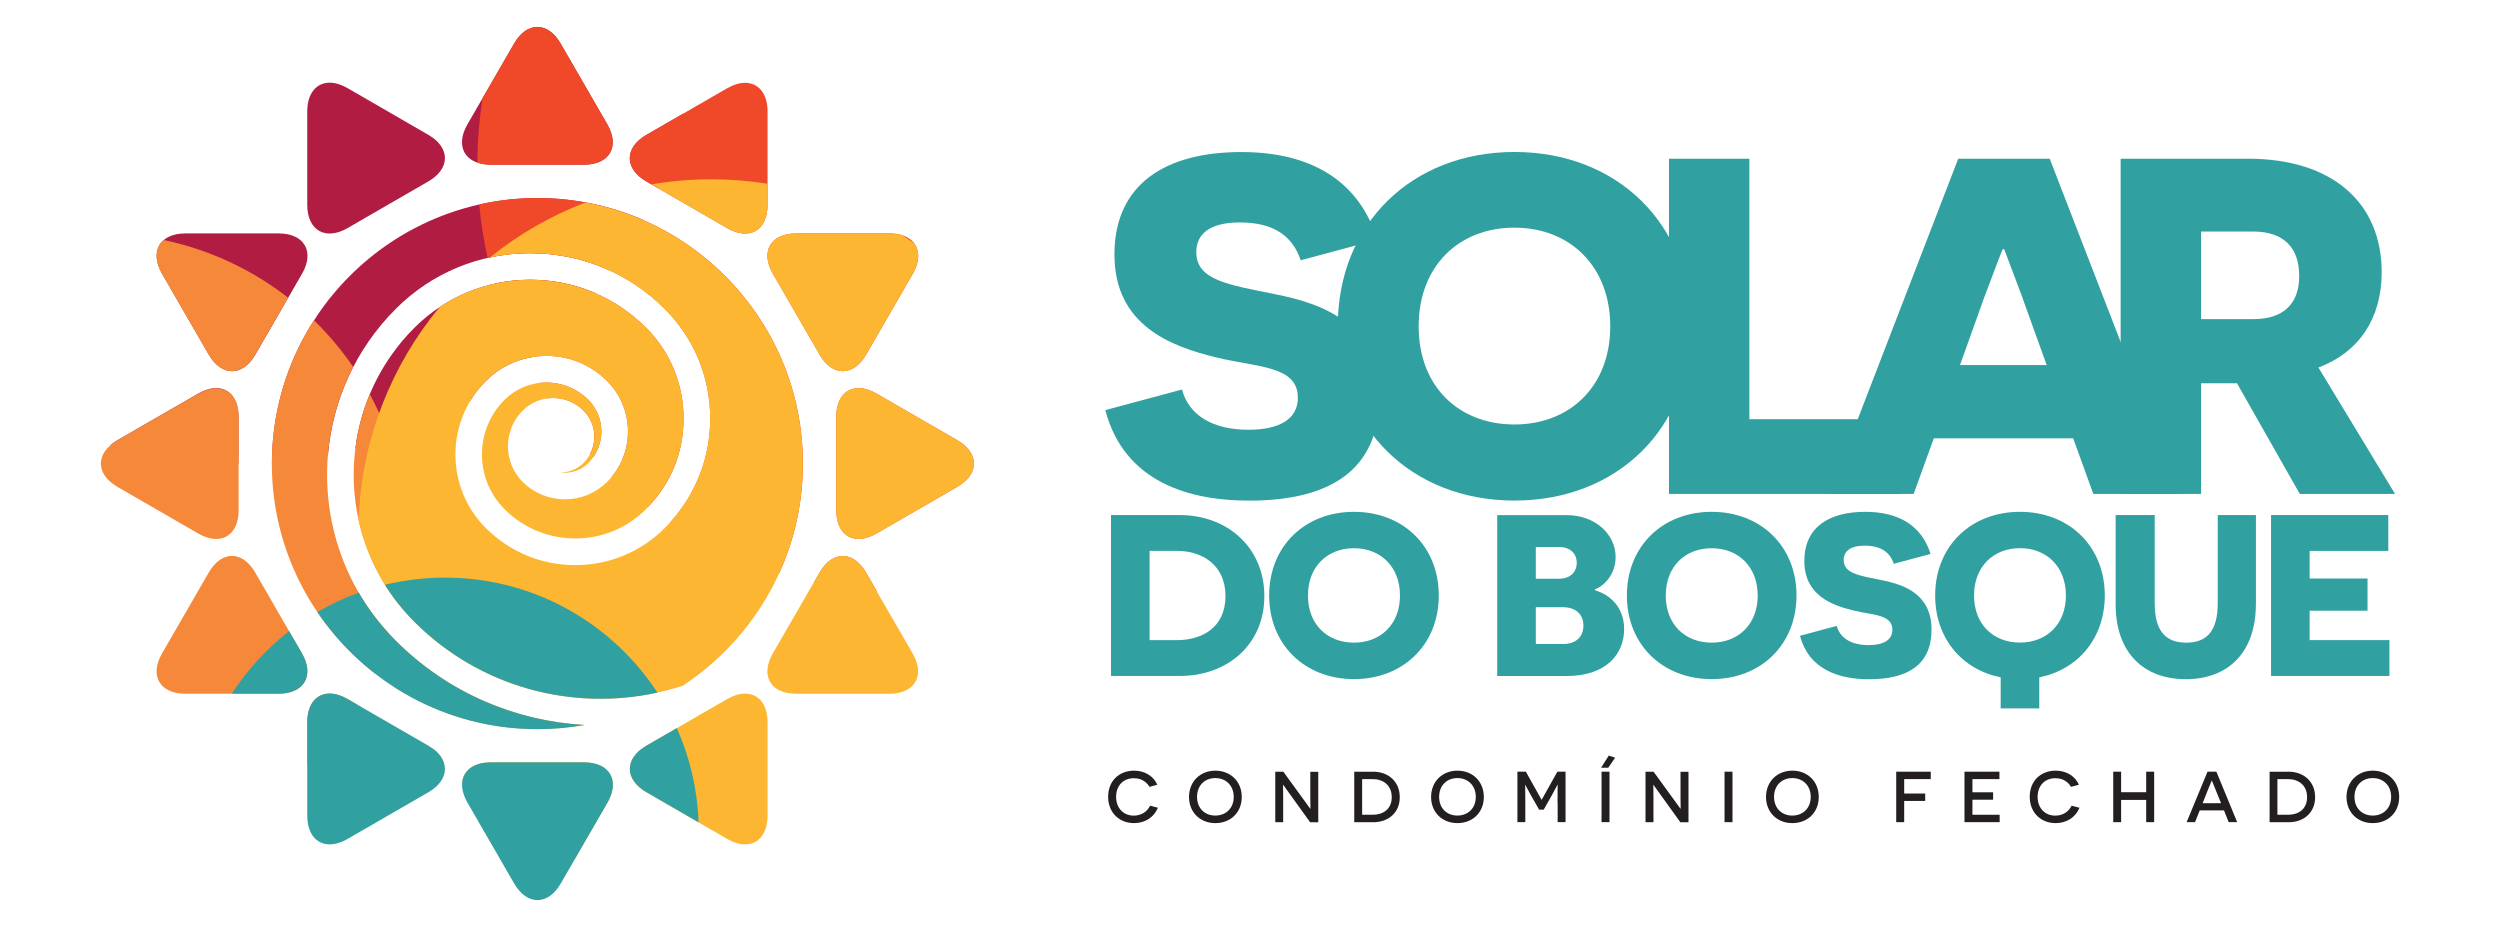
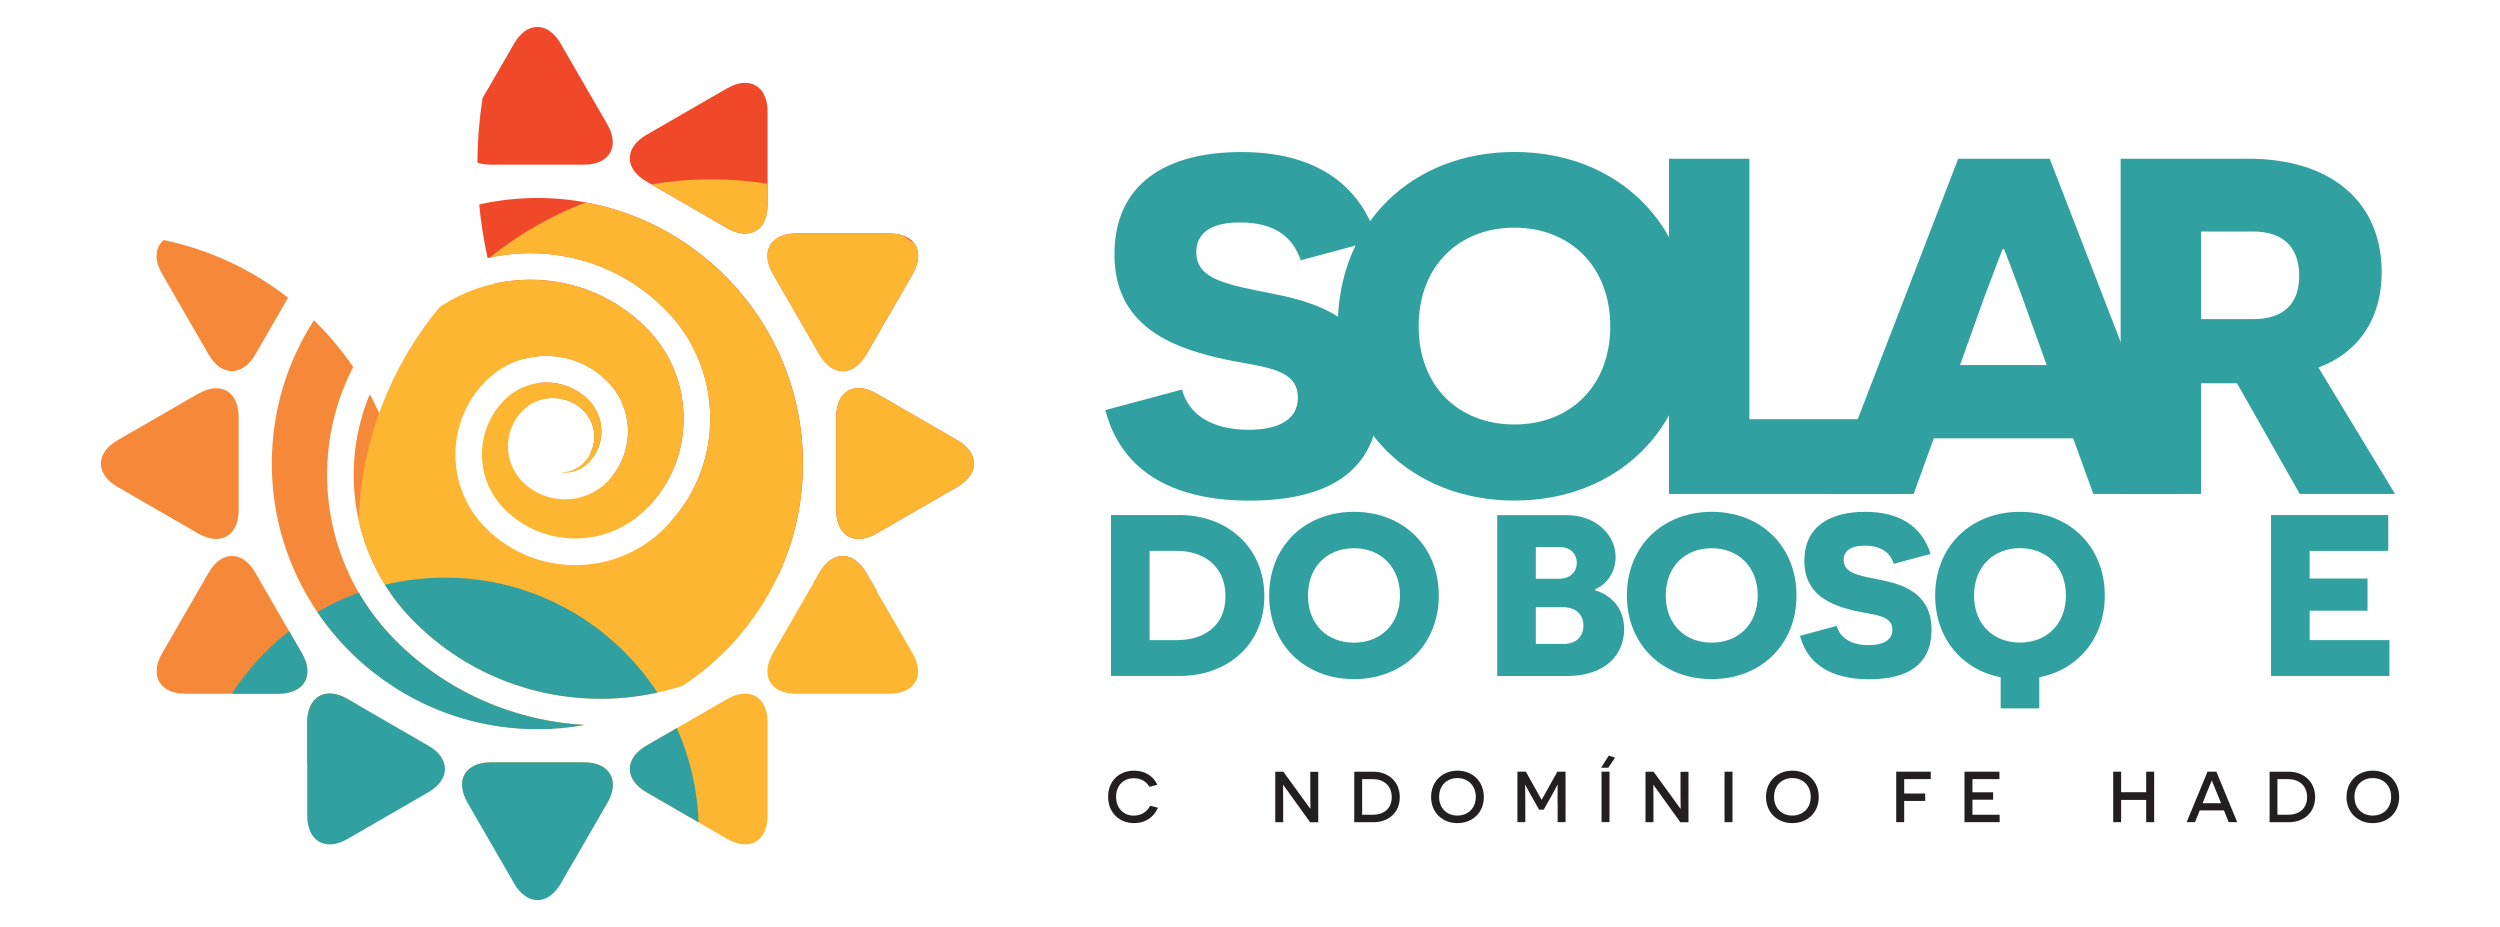
<svg xmlns="http://www.w3.org/2000/svg" version="1.1" viewBox="0 0 364.04 135">
  <defs>
    <style>
      .st0 {
        fill: none;
      }

      .st1, .st2 {
        fill: #31a0a0;
      }

      .st3 {
        fill: #fcb631;
      }

      .st4 {
        fill: #231f20;
      }

      .st5 {
        fill: #ef492a;
      }

      .st2, .st6 {
        mix-blend-mode: multiply;
      }

      .st7 {
        isolation: isolate;
      }

      .st8 {
        fill: #b11c43;
      }

      .st9 {
        clip-path: url(#clippath-1);
      }

      .st10 {
        clip-path: url(#clippath-3);
      }

      .st11 {
        clip-path: url(#clippath-4);
      }

      .st12 {
        clip-path: url(#clippath-2);
      }

      .st13 {
        clip-path: url(#clippath-7);
      }

      .st14 {
        clip-path: url(#clippath-6);
      }

      .st15 {
        clip-path: url(#clippath-9);
      }

      .st16 {
        clip-path: url(#clippath-8);
      }

      .st17 {
        clip-path: url(#clippath-5);
      }

      .st18 {
        fill: #f58939;
      }

      .st19 {
        clip-path: url(#clippath);
      }
    </style>
    <clipPath id="clippath">
      <rect class="st0" x="16.06" y="3.93" width="83.49" height="63.57" />
    </clipPath>
    <clipPath id="clippath-1">
      <rect class="st0" x="69.52" y="3.93" width="72.31" height="82.2" />
    </clipPath>
    <clipPath id="clippath-2">
      <rect class="st0" x="14.68" y="34.95" width="44.47" height="76.3" />
    </clipPath>
    <clipPath id="clippath-3">
      <rect class="st0" x="52.23" y="26.11" width="89.6" height="98.86" />
    </clipPath>
    <clipPath id="clippath-4">
      <rect class="st0" x="33.76" y="84.11" width="67.95" height="46.97" />
    </clipPath>
    <clipPath id="clippath-5">
      <rect class="st0" x="160.97" y="22.13" width="39.89" height="50.77" />
    </clipPath>
    <clipPath id="clippath-6">
      <rect class="st0" x="194.8" y="22.13" width="51.46" height="50.77" />
    </clipPath>
    <clipPath id="clippath-7">
      <rect class="st0" x="243.03" y="23.11" width="33.61" height="48.81" />
    </clipPath>
    <clipPath id="clippath-8">
      <rect class="st0" x="266.31" y="23.11" width="51.05" height="48.81" />
    </clipPath>
    <clipPath id="clippath-9">
      <rect class="st0" x="308.79" y="23.11" width="39.96" height="48.81" />
    </clipPath>
  </defs>
  <g class="st7">
    <g id="Camada_1">
      <g>
        <g class="st6">
          <g class="st19">
-             <path class="st8" d="M27,33.99c-3.73,0-5.26,2.64-3.39,5.88,1.87,3.23,4.92,8.52,6.79,11.76,1.87,3.23,4.92,3.23,6.79,0,1.87-3.23,4.92-8.52,6.79-11.76,1.87-3.23.34-5.88-3.4-5.88-3.73,0-9.84,0-13.57,0M44.74,16.24v13.58c0,3.73,2.65,5.26,5.88,3.39,3.23-1.87,8.52-4.92,11.75-6.79,3.23-1.87,3.23-4.92,0-6.79-3.23-1.87-8.52-4.92-11.75-6.79-.94-.54-1.82-.8-2.61-.8-1.93,0-3.27,1.54-3.27,4.19ZM34.74,67.5c-6.48,0-12.75-.93-18.68-2.66.3-.26.65-.51,1.04-.74,3.23-1.87,8.52-4.92,11.76-6.79.94-.54,1.82-.8,2.61-.8,1.93,0,3.26,1.54,3.26,4.19v6.79ZM86.65,42.67c-2.74,3.4-5.81,6.52-9.16,9.32-2.54.43-4.89,1.63-6.75,3.49-.88.88-1.62,1.83-2.24,2.85-5.18,3.05-10.81,5.42-16.76,6.98.81-6.44,3.68-12.66,8.61-17.59,4.51-4.5,10.49-6.98,16.86-6.98,3.3,0,6.49.67,9.43,1.93ZM93.67,32.04c-1.38,2.59-2.92,5.09-4.61,7.46-3.66-1.73-7.68-2.64-11.84-2.64-7.4,0-14.36,2.88-19.59,8.12-5.92,5.92-9.21,13.49-9.87,21.25-2.67.53-5.39.9-8.16,1.1.1-21.24,17.4-38.49,38.67-38.49,5.47,0,10.69,1.15,15.41,3.21ZM99.55,16.51c-.91,3.78-2.14,7.43-3.67,10.93l-1.75-1.01c-3.23-1.87-3.23-4.92,0-6.79l5.42-3.13ZM74.86,6.35c-1.87,3.23-4.92,8.52-6.79,11.75-1.87,3.23-.34,5.88,3.39,5.88h13.58c3.73,0,5.26-2.65,3.39-5.88-1.87-3.23-4.92-8.52-6.79-11.75-.93-1.62-2.16-2.43-3.39-2.43s-2.46.81-3.39,2.43Z" />
-           </g>
+             </g>
        </g>
        <g class="st6">
          <g class="st9">
            <path class="st5" d="M121.77,60.71v13.58c0,3.73,2.64,5.26,5.87,3.39,3.23-1.87,8.52-4.92,11.76-6.79,3.23-1.87,3.23-4.92,0-6.79-3.23-1.87-8.52-4.92-11.76-6.79-.94-.54-1.82-.8-2.61-.8-1.93,0-3.26,1.54-3.26,4.19M115.94,33.99c-3.73,0-5.26,2.64-3.39,5.88,1.87,3.23,4.92,8.52,6.79,11.76,1.87,3.23,4.92,3.23,6.79,0,1.87-3.23,4.92-8.52,6.79-11.76,1.86-3.23.34-5.88-3.39-5.88h-13.57ZM105.89,12.85c-3.23,1.87-8.52,4.92-11.76,6.79-3.23,1.87-3.24,4.92,0,6.79,3.23,1.87,8.52,4.92,11.76,6.79,3.23,1.87,5.88.34,5.88-3.39v-13.58c0-2.65-1.34-4.19-3.27-4.19-.79,0-1.68.26-2.61.8ZM69.52,23.69c.01-3.19.27-6.32.74-9.38,1.59-2.76,3.36-5.81,4.6-7.96.93-1.62,2.16-2.43,3.39-2.43s2.46.81,3.39,2.43c1.87,3.23,4.92,8.52,6.79,11.75,1.87,3.23.34,5.88-3.39,5.88h-13.58c-.74,0-1.39-.1-1.95-.3ZM86.37,66.59c-.15-.16-.3-.32-.45-.48.4-.77.62-1.62.62-2.52,0-1.44-.56-2.8-1.58-3.81-1.18-1.18-2.75-1.83-4.43-1.83-.31,0-.61.02-.91.07-.48-.73-.94-1.47-1.38-2.22.44-.07.88-.1,1.33-.1,2.3,0,4.47.9,6.1,2.52,2.27,2.28,2.51,5.83.7,8.37ZM94.41,73.8c-1.84-1.38-3.6-2.87-5.27-4.44,3.3-4.07,3.06-10.09-.73-13.88-2.36-2.36-5.5-3.66-8.84-3.66-1.13,0-2.23.15-3.29.43-1.77-3.47-3.22-7.13-4.32-10.94,1.7-.38,3.46-.58,5.25-.58,6.37,0,12.35,2.48,16.86,6.98,3.53,3.53,5.47,8.22,5.47,13.21s-1.82,9.38-5.13,12.86ZM113.45,83.52c-5.67-1.75-10.99-4.28-15.84-7.47,3.76-4.15,5.81-9.48,5.81-15.11,0-6.03-2.35-11.69-6.61-15.95-5.23-5.23-12.19-8.12-19.6-8.12-2.12,0-4.19.24-6.21.69-.56-2.54-.97-5.14-1.22-7.79,2.73-.61,5.56-.94,8.47-.94,21.32,0,38.67,17.35,38.67,38.67,0,5.71-1.24,11.14-3.48,16.02ZM127.71,86.13c-3.14-.2-6.22-.64-9.21-1.29l.84-1.46c.93-1.62,2.16-2.42,3.39-2.42s2.46.81,3.39,2.43l1.59,2.75Z" />
          </g>
        </g>
        <g class="st6">
          <g class="st12">
            <path class="st18" d="M30.39,83.38c-1.87,3.23-4.92,8.52-6.79,11.76-1.87,3.23-.34,5.88,3.39,5.88h13.57c3.73,0,5.26-2.65,3.4-5.88-1.87-3.23-4.92-8.52-6.79-11.76-.93-1.62-2.16-2.43-3.39-2.43s-2.46.81-3.39,2.43M28.87,57.32c-3.24,1.86-8.53,4.92-11.76,6.79-3.23,1.87-3.23,4.92,0,6.79,3.23,1.87,8.52,4.92,11.76,6.79,3.23,1.86,5.88.34,5.88-3.39v-13.57c0-2.65-1.33-4.19-3.26-4.19-.79,0-1.68.26-2.61.8ZM23.84,34.95c6.72,1.41,12.88,4.33,18.11,8.4l-4.78,8.27c-1.87,3.24-4.92,3.23-6.79,0-1.87-3.23-4.92-8.52-6.79-11.76-1.18-2.05-1-3.86.24-4.91ZM52.04,102.61c-2.06,3.18-4.52,6.09-7.3,8.64v-6.07c0-2.65,1.33-4.19,3.27-4.19.79,0,1.68.26,2.61.8l1.42.82ZM56.89,92.53c-.64,1.91-1.4,3.76-2.28,5.55-9.13-7.08-15.03-18.15-15.03-30.58,0-7.68,2.25-14.85,6.13-20.87,2.12,2.07,4.04,4.35,5.72,6.8-6.49,12.56-4.67,28.34,5.45,39.1ZM59.16,78.48c0,3.29-.36,6.49-1.04,9.57-7.04-8.79-8.46-20.63-4.27-30.65,3.38,6.27,5.3,13.45,5.3,21.08Z" />
          </g>
        </g>
        <g class="st6">
          <g class="st10">
            <path class="st3" d="M105.89,101.79c-3.23,1.87-8.52,4.92-11.76,6.79-3.23,1.87-3.23,4.92,0,6.79,3.23,1.87,8.52,4.92,11.76,6.79,3.23,1.87,5.88.34,5.88-3.39s0-9.84,0-13.58c0-2.65-1.33-4.19-3.27-4.19-.79,0-1.68.26-2.61.8M119.33,83.38c-1.86,3.23-4.92,8.52-6.79,11.76-1.87,3.23-.34,5.88,3.39,5.88h13.57c3.73,0,5.26-2.65,3.39-5.88-1.87-3.23-4.92-8.52-6.79-11.75-.93-1.62-2.16-2.43-3.39-2.43s-2.46.81-3.39,2.42ZM121.77,60.71v13.58c0,3.73,2.64,5.26,5.87,3.39,3.23-1.87,8.52-4.92,11.76-6.79,3.23-1.87,3.23-4.92,0-6.79-3.23-1.87-8.52-4.92-11.76-6.79-.94-.54-1.82-.8-2.61-.8-1.93,0-3.26,1.54-3.26,4.19ZM131.41,34.27c.58.37,1.14.75,1.7,1.15.82,1.08.82,2.68-.2,4.45-1.87,3.23-4.92,8.52-6.79,11.76-1.87,3.23-4.92,3.23-6.79,0-1.86-3.23-4.92-8.52-6.79-11.76-1.87-3.23-.34-5.88,3.39-5.88h13.57c.71,0,1.35.1,1.89.28ZM94.87,26.85c2.84-.49,5.76-.74,8.73-.74,2.78,0,5.51.22,8.17.65v3.06c0,3.73-2.65,5.26-5.88,3.39-3-1.73-7.77-4.48-11.02-6.36ZM52.23,75.75c.4-11.78,4.76-22.56,11.79-31.04,3.88-2.59,8.43-3.97,13.19-3.97,6.37,0,12.35,2.48,16.86,6.98,3.53,3.53,5.47,8.22,5.47,13.21s-1.94,9.68-5.47,13.21c-2.75,2.75-6.41,4.27-10.3,4.27s-7.55-1.51-10.3-4.27c-4.39-4.39-4.39-11.54,0-15.92,1.63-1.63,3.79-2.52,6.1-2.52s4.47.9,6.1,2.52c2.54,2.54,2.54,6.67,0,9.21-.91.91-2.12,1.41-3.41,1.41-.23,0-.47-.02-.7-.05,1.23.02,2.48-.44,3.41-1.37,1.02-1.02,1.58-2.37,1.58-3.82s-.56-2.8-1.58-3.81c-1.18-1.18-2.75-1.83-4.43-1.83s-3.24.65-4.43,1.83c-2.86,2.86-2.86,7.52,0,10.38,1.64,1.64,3.83,2.54,6.15,2.54s4.51-.9,6.15-2.54c4.05-4.05,4.05-10.64,0-14.68-2.36-2.36-5.5-3.66-8.84-3.66s-6.48,1.3-8.83,3.66c-5.9,5.9-5.9,15.5,0,21.4,3.48,3.48,8.11,5.4,13.03,5.4s9.55-1.92,13.03-5.4c4.26-4.26,6.61-9.93,6.61-15.95s-2.35-11.69-6.61-15.95c-5.23-5.23-12.19-8.12-19.6-8.12-1.99,0-3.95.21-5.86.62,4.16-3.35,8.85-6.07,13.92-8.01,17.98,3.31,31.65,19.1,31.65,38.03,0,13.52-6.97,25.43-17.5,32.35-13.3,4.34-28.52,1.25-39.07-9.3-4.21-4.22-6.92-9.37-8.13-14.8ZM57.38,100.03c-1.85-3.79-3.25-7.85-4.13-12.1,1.25,1.89,2.71,3.69,4.37,5.35,7.63,7.63,17.48,11.72,27.5,12.28-2.23.4-4.52.61-6.86.61-7.69,0-14.86-2.26-20.88-6.14ZM64.66,111.07c-.61-.71-1.2-1.43-1.77-2.17.92.64,1.51,1.39,1.77,2.17ZM83.78,124.96c-6.2-2.6-11.79-6.37-16.48-11.05.18-1.73,1.69-2.9,4.17-2.9h13.58c3.73,0,5.26,2.65,3.39,5.88l-4.66,8.07Z" />
          </g>
        </g>
        <g class="st6">
          <g class="st11">
            <path class="st1" d="M71.47,111.01c-3.73,0-5.26,2.65-3.39,5.88,1.86,3.23,4.92,8.52,6.79,11.76,1.87,3.23,4.92,3.23,6.79,0,1.87-3.23,4.92-8.52,6.79-11.76,1.87-3.23.34-5.88-3.39-5.88h-13.58ZM44.74,105.19v13.58c0,3.73,2.65,5.26,5.88,3.39,3.23-1.86,8.52-4.92,11.75-6.79,3.23-1.86,3.23-4.92,0-6.79-3.23-1.87-8.52-4.92-11.75-6.79-.94-.54-1.83-.8-2.61-.8-1.93,0-3.27,1.54-3.27,4.19ZM98.56,106.03c1.88,4.21,2.99,8.84,3.16,13.71-2.65-1.53-5.53-3.19-7.58-4.38-3.23-1.86-3.24-4.92,0-6.79l4.42-2.55ZM56.06,85.15c2.8-.68,5.73-1.04,8.74-1.04,12.95,0,24.34,6.66,30.93,16.74-12.35,2.71-25.79-.72-35.38-10.3-1.67-1.67-3.1-3.48-4.29-5.4ZM46.21,89.12c1.91-1.11,3.92-2.06,6.03-2.82,1.45,2.5,3.24,4.85,5.38,6.99,7.63,7.63,17.48,11.72,27.5,12.28-2.23.4-4.52.61-6.86.61-13.32,0-25.09-6.77-32.05-17.05ZM33.76,101.01c2.25-3.48,5.08-6.56,8.34-9.11l1.87,3.23c1.86,3.23.34,5.88-3.4,5.88h-6.81Z" />
          </g>
        </g>
        <g class="st6">
          <g class="st17">
            <path class="st1" d="M172.12,56.72c.97,3.69,4.39,5.86,9.69,5.86,4.46,0,7.18-1.53,7.18-4.67,0-4.67-5.86-4.4-11.86-5.86-6.63-1.6-14.85-4.67-14.85-14.99s7.53-14.92,18.48-14.92c9.97,0,17.09,4.05,19.8,12.76l-11.16,3c-1.18-3.56-3.97-5.51-8.86-5.51-4.46,0-6.34,1.74-6.34,4.32,0,4.11,4.67,4.74,11.51,6.14,7.18,1.4,15.13,4.46,15.13,14.99s-7.04,15.06-18.97,15.06c-8.51,0-18.13-2.58-20.92-13.18l11.16-3Z" />
          </g>
        </g>
        <g class="st6">
          <g class="st14">
            <path class="st1" d="M220.53,22.13c14.93,0,25.73,10.46,25.73,25.38s-10.81,25.38-25.73,25.38-25.73-10.46-25.73-25.38,10.81-25.38,25.73-25.38M220.53,61.81c8.09,0,13.95-5.58,13.95-14.29s-5.86-14.37-13.95-14.37-13.95,5.58-13.95,14.37,5.86,14.29,13.95,14.29Z" />
          </g>
        </g>
        <g class="st6">
          <g class="st13">
            <polygon class="st1" points="243.03 23.11 254.74 23.11 254.74 61.04 276.64 61.04 276.64 71.92 243.03 71.92 243.03 23.11" />
          </g>
        </g>
        <g class="st6">
          <g class="st16">
            <path class="st1" d="M281.59,63.83l-2.93,8.09h-12.34l18.83-48.81h13.32l18.9,48.81h-12.55l-2.93-8.09h-20.29ZM294.55,43.47c-1.54-4.04-2.65-7.11-2.72-7.18h-.21c-.07.07-1.19,3.07-2.72,7.11l-3.49,9.76h12.62l-3.49-9.69Z" />
          </g>
        </g>
        <g class="st6">
          <g class="st15">
            <path class="st1" d="M325.74,55.81h-5.23v16.11h-11.71V23.11h18.55c12.27,0,19.46,6.41,19.46,16.53,0,6.7-3.28,11.65-9.21,13.88l11.16,18.41h-13.87l-9.14-16.11ZM328.11,46.47c4.32,0,6.69-2.16,6.69-6.28s-2.23-6.48-6.76-6.48h-7.53v12.76h7.6Z" />
          </g>
        </g>
        <path class="st2" d="M171.76,75c7,0,12.35,4.75,12.35,11.81s-5.39,11.62-12.32,11.62h-10.01v-23.43h9.98ZM171.45,93.21c3.48,0,7-1.77,7-6.4s-3.51-6.59-7-6.59h-4.05v12.99h4.05Z" />
        <path class="st2" d="M197.16,74.53c7.16,0,12.35,5.02,12.35,12.18s-5.19,12.18-12.35,12.18-12.35-5.02-12.35-12.18,5.19-12.18,12.35-12.18M197.16,93.58c3.89,0,6.7-2.68,6.7-6.86s-2.81-6.89-6.7-6.89-6.7,2.68-6.7,6.89,2.81,6.86,6.7,6.86Z" />
        <path class="st2" d="M232.25,85.95c2.28.67,4.25,2.54,4.25,5.66,0,3.61-2.58,6.83-8.4,6.83h-10.08v-23.43h10.11c4.22,0,7.13,2.85,7.13,6.09,0,2.61-1.74,4.25-3.01,4.72v.14ZM227.06,84.27c1.54,0,2.54-.94,2.54-2.31s-.97-2.31-2.58-2.31h-3.38v4.62h3.42ZM227.59,93.78c1.94,0,2.98-1.1,2.98-2.68,0-1.67-1.14-2.68-2.98-2.68h-3.95v5.35h3.95Z" />
        <path class="st2" d="M249.25,74.53c7.16,0,12.35,5.02,12.35,12.18s-5.19,12.18-12.35,12.18-12.35-5.02-12.35-12.18,5.19-12.18,12.35-12.18M249.25,93.58c3.88,0,6.7-2.68,6.7-6.86s-2.81-6.89-6.7-6.89-6.69,2.68-6.69,6.89,2.81,6.86,6.69,6.86Z" />
        <path class="st2" d="M267.46,91.13c.47,1.78,2.11,2.81,4.65,2.81,2.14,0,3.45-.74,3.45-2.24,0-2.24-2.82-2.11-5.69-2.81-3.18-.77-7.13-2.24-7.13-7.2s3.62-7.16,8.87-7.16c4.79,0,8.2,1.94,9.51,6.13l-5.35,1.44c-.57-1.71-1.91-2.64-4.25-2.64-2.14,0-3.05.84-3.05,2.08,0,1.97,2.24,2.27,5.52,2.94,3.45.67,7.27,2.14,7.27,7.2s-3.38,7.23-9.11,7.23c-4.08,0-8.7-1.24-10.04-6.33l5.35-1.44Z" />
        <path class="st2" d="M296.95,98.63v4.52h-5.62v-4.52c-5.69-1.14-9.54-5.73-9.54-11.92,0-7.16,5.19-12.18,12.35-12.18s12.35,5.02,12.35,12.18c0,6.19-3.85,10.78-9.54,11.92M300.83,86.71c0-4.22-2.84-6.89-6.69-6.89s-6.69,2.68-6.69,6.89,2.81,6.86,6.69,6.86,6.69-2.68,6.69-6.86Z" />
-         <path class="st2" d="M328.49,87.99c0,7.06-4.08,10.91-10.21,10.91s-10.21-3.85-10.21-10.91v-12.99h5.69v12.82c0,4.02,1.54,5.76,4.59,5.76s4.59-1.74,4.59-5.76v-12.82h5.56v12.99Z" />
        <polygon class="st2" points="330.7 75 347.77 75 347.77 80.22 336.32 80.22 336.32 84.24 344.75 84.24 344.75 88.93 336.32 88.93 336.32 93.21 347.94 93.21 347.94 98.43 330.7 98.43 330.7 75" />
        <path class="st4" d="M168.61,117.62c-.57,1.4-1.89,2.24-3.47,2.24-2.15,0-3.78-1.52-3.78-3.84s1.62-3.8,3.79-3.8c1.69,0,2.89.93,3.37,2.05l-1.14.31c-.31-.53-.99-1.26-2.27-1.26-1.53,0-2.59,1.06-2.59,2.72s1.11,2.73,2.56,2.73c1.12,0,1.98-.59,2.39-1.45l1.14.3Z" />
-         <path class="st4" d="M176.97,112.22c2.18,0,3.85,1.54,3.85,3.83s-1.66,3.81-3.85,3.81-3.83-1.55-3.83-3.81,1.65-3.83,3.83-3.83M176.97,118.76c1.51,0,2.68-1.04,2.68-2.72s-1.17-2.74-2.68-2.74-2.66,1.05-2.66,2.74,1.16,2.72,2.66,2.72Z" />
        <path class="st4" d="M186.85,114.27h-.02s.02.88.02,1.81v3.65h-1.15v-7.35h1.18l3.91,5.38h.03s-.02-.89-.02-1.72v-3.65h1.16v7.35h-1.18l-3.92-5.45Z" />
        <path class="st4" d="M199.94,112.37c2.25,0,3.89,1.46,3.89,3.71s-1.65,3.65-3.85,3.65h-2.78v-7.35h2.74ZM199.92,118.64c1.46,0,2.74-.8,2.74-2.56s-1.27-2.63-2.78-2.63h-1.53v5.19h1.57Z" />
        <path class="st4" d="M212.22,112.22c2.19,0,3.85,1.54,3.85,3.83s-1.66,3.81-3.85,3.81-3.83-1.55-3.83-3.81,1.65-3.83,3.83-3.83M212.22,118.76c1.51,0,2.68-1.04,2.68-2.72s-1.17-2.74-2.68-2.74-2.66,1.05-2.66,2.74,1.16,2.72,2.66,2.72Z" />
        <path class="st4" d="M226.8,116.91c0-1.33.02-2.63.02-2.64h-.02s-.32.62-.87,1.61l-1.14,2.02h-.67l-1.13-1.98c-.58-1.02-.87-1.63-.88-1.64h-.02s.02,1.3.02,2.64v2.8h-1.15v-7.35h1.23l2.28,4.08h.03l2.28-4.08h1.19v7.35h-1.15v-2.8Z" />
        <path class="st4" d="M233.14,111.8l1.12-1.77.93.3-1,1.46h-1.05ZM233.21,112.37h1.16v7.35h-1.16v-7.35Z" />
        <path class="st4" d="M240.77,114.27h-.02s.02.88.02,1.81v3.65h-1.16v-7.35h1.18l3.91,5.38h.03s-.02-.89-.02-1.72v-3.65h1.16v7.35h-1.18l-3.92-5.45Z" />
        <rect class="st4" x="251.12" y="112.37" width="1.16" height="7.35" />
        <path class="st4" d="M260.99,112.22c2.19,0,3.85,1.54,3.85,3.83s-1.66,3.81-3.85,3.81-3.83-1.55-3.83-3.81,1.65-3.83,3.83-3.83M260.99,118.76c1.51,0,2.68-1.04,2.68-2.72s-1.17-2.74-2.68-2.74-2.66,1.05-2.66,2.74,1.16,2.72,2.66,2.72Z" />
        <polygon class="st4" points="277.28 113.45 277.28 115.55 280.34 115.55 280.34 116.63 277.28 116.63 277.28 119.72 276.12 119.72 276.12 112.37 281.15 112.37 281.15 113.45 277.28 113.45" />
        <polygon class="st4" points="286.06 112.37 291.15 112.37 291.15 113.45 287.22 113.45 287.22 115.37 290.23 115.37 290.23 116.45 287.22 116.45 287.22 118.64 291.18 118.64 291.18 119.72 286.06 119.72 286.06 112.37" />
-         <path class="st4" d="M302.81,117.62c-.57,1.4-1.89,2.24-3.47,2.24-2.15,0-3.78-1.52-3.78-3.84s1.62-3.8,3.79-3.8c1.69,0,2.89.93,3.37,2.05l-1.15.31c-.3-.53-.99-1.26-2.27-1.26-1.53,0-2.59,1.06-2.59,2.72s1.1,2.73,2.56,2.73c1.13,0,1.98-.59,2.39-1.45l1.13.3Z" />
        <polygon class="st4" points="312.52 116.48 308.87 116.48 308.87 119.72 307.72 119.72 307.72 112.37 308.87 112.37 308.87 115.36 312.52 115.36 312.52 112.37 313.68 112.37 313.68 119.72 312.52 119.72 312.52 116.48" />
        <path class="st4" d="M320.32,118.01l-.69,1.71h-1.22l3.04-7.35h1.29l3.03,7.35h-1.24l-.68-1.71h-3.52ZM322.7,115.18c-.26-.65-.6-1.49-.61-1.5h-.03s-.36.85-.62,1.5l-.7,1.78h2.68l-.72-1.78Z" />
        <path class="st4" d="M333.23,112.37c2.25,0,3.89,1.46,3.89,3.71s-1.65,3.65-3.85,3.65h-2.78v-7.35h2.74ZM333.21,118.64c1.46,0,2.74-.8,2.74-2.56s-1.27-2.63-2.79-2.63h-1.53v5.19h1.57Z" />
        <path class="st4" d="M345.51,112.22c2.19,0,3.85,1.54,3.85,3.83s-1.66,3.81-3.85,3.81-3.82-1.55-3.82-3.81,1.65-3.83,3.82-3.83M345.51,118.76c1.51,0,2.68-1.04,2.68-2.72s-1.17-2.74-2.68-2.74-2.66,1.05-2.66,2.74,1.16,2.72,2.66,2.72Z" />
        <rect class="st0" x="5.5" y="-6.72" width="353.67" height="146.98" />
        <rect class="st0" x="4.47" y="-6.28" width="355.1" height="147.57" />
      </g>
    </g>
  </g>
</svg>